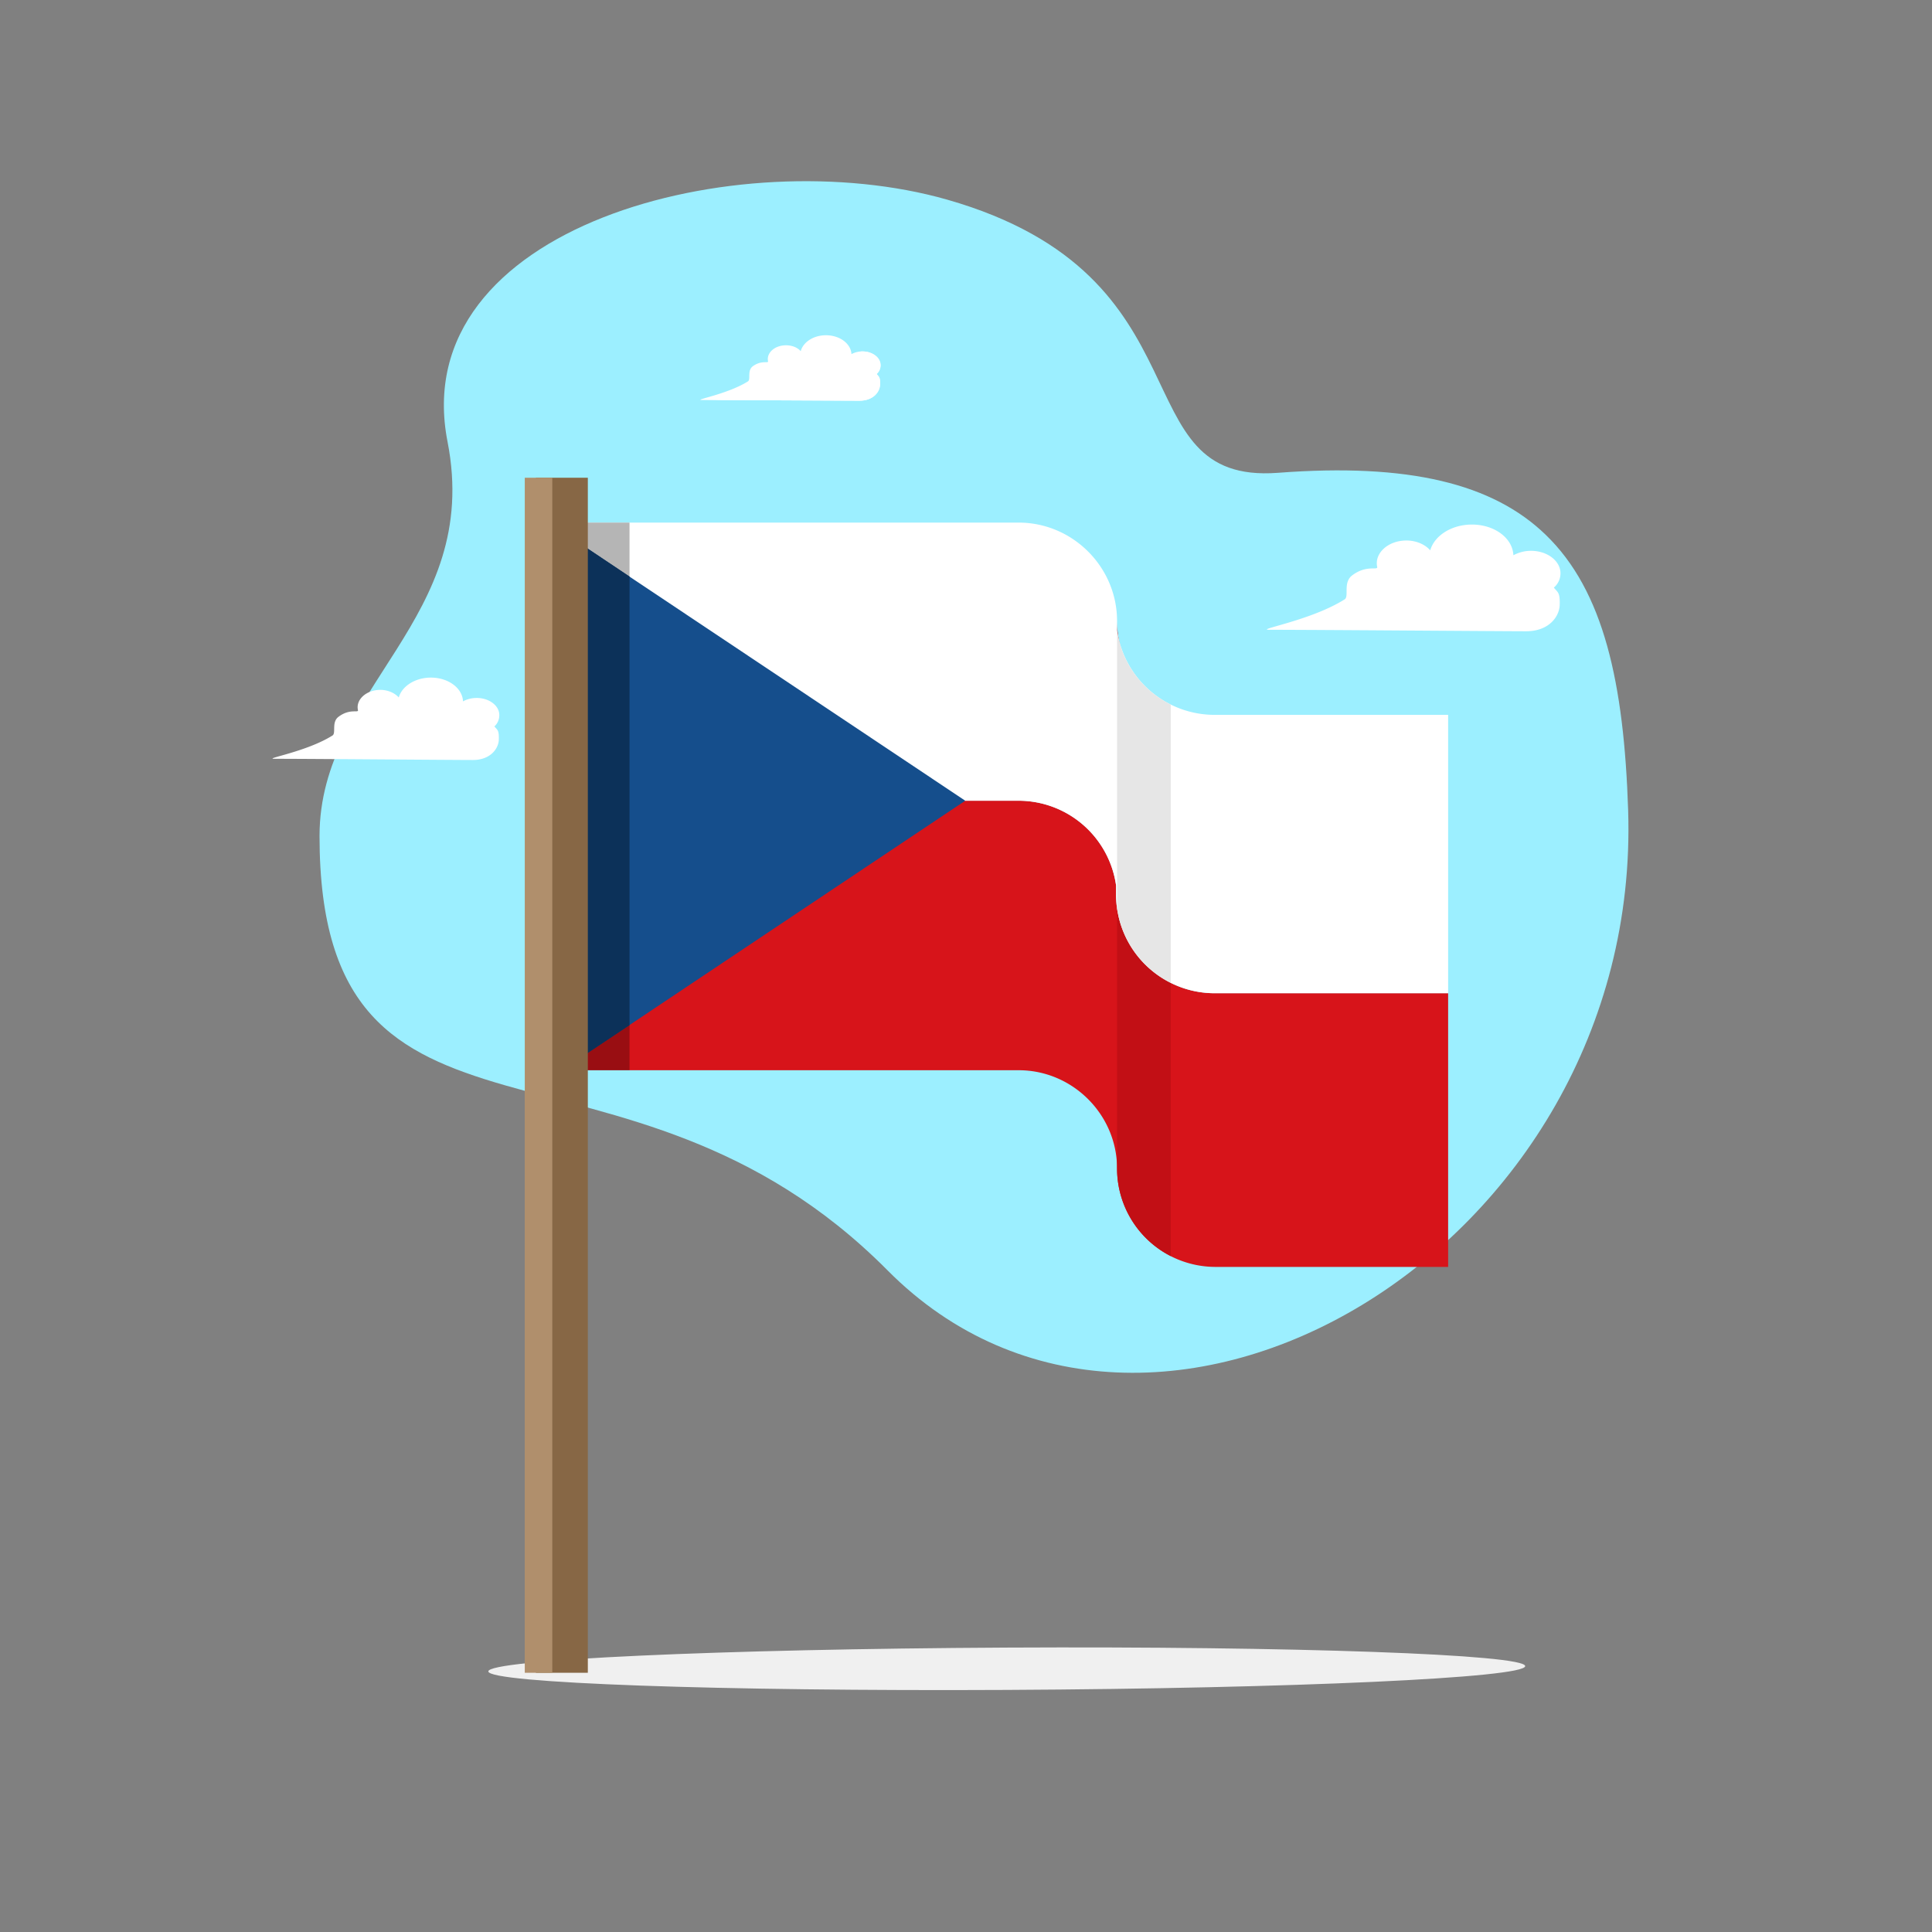
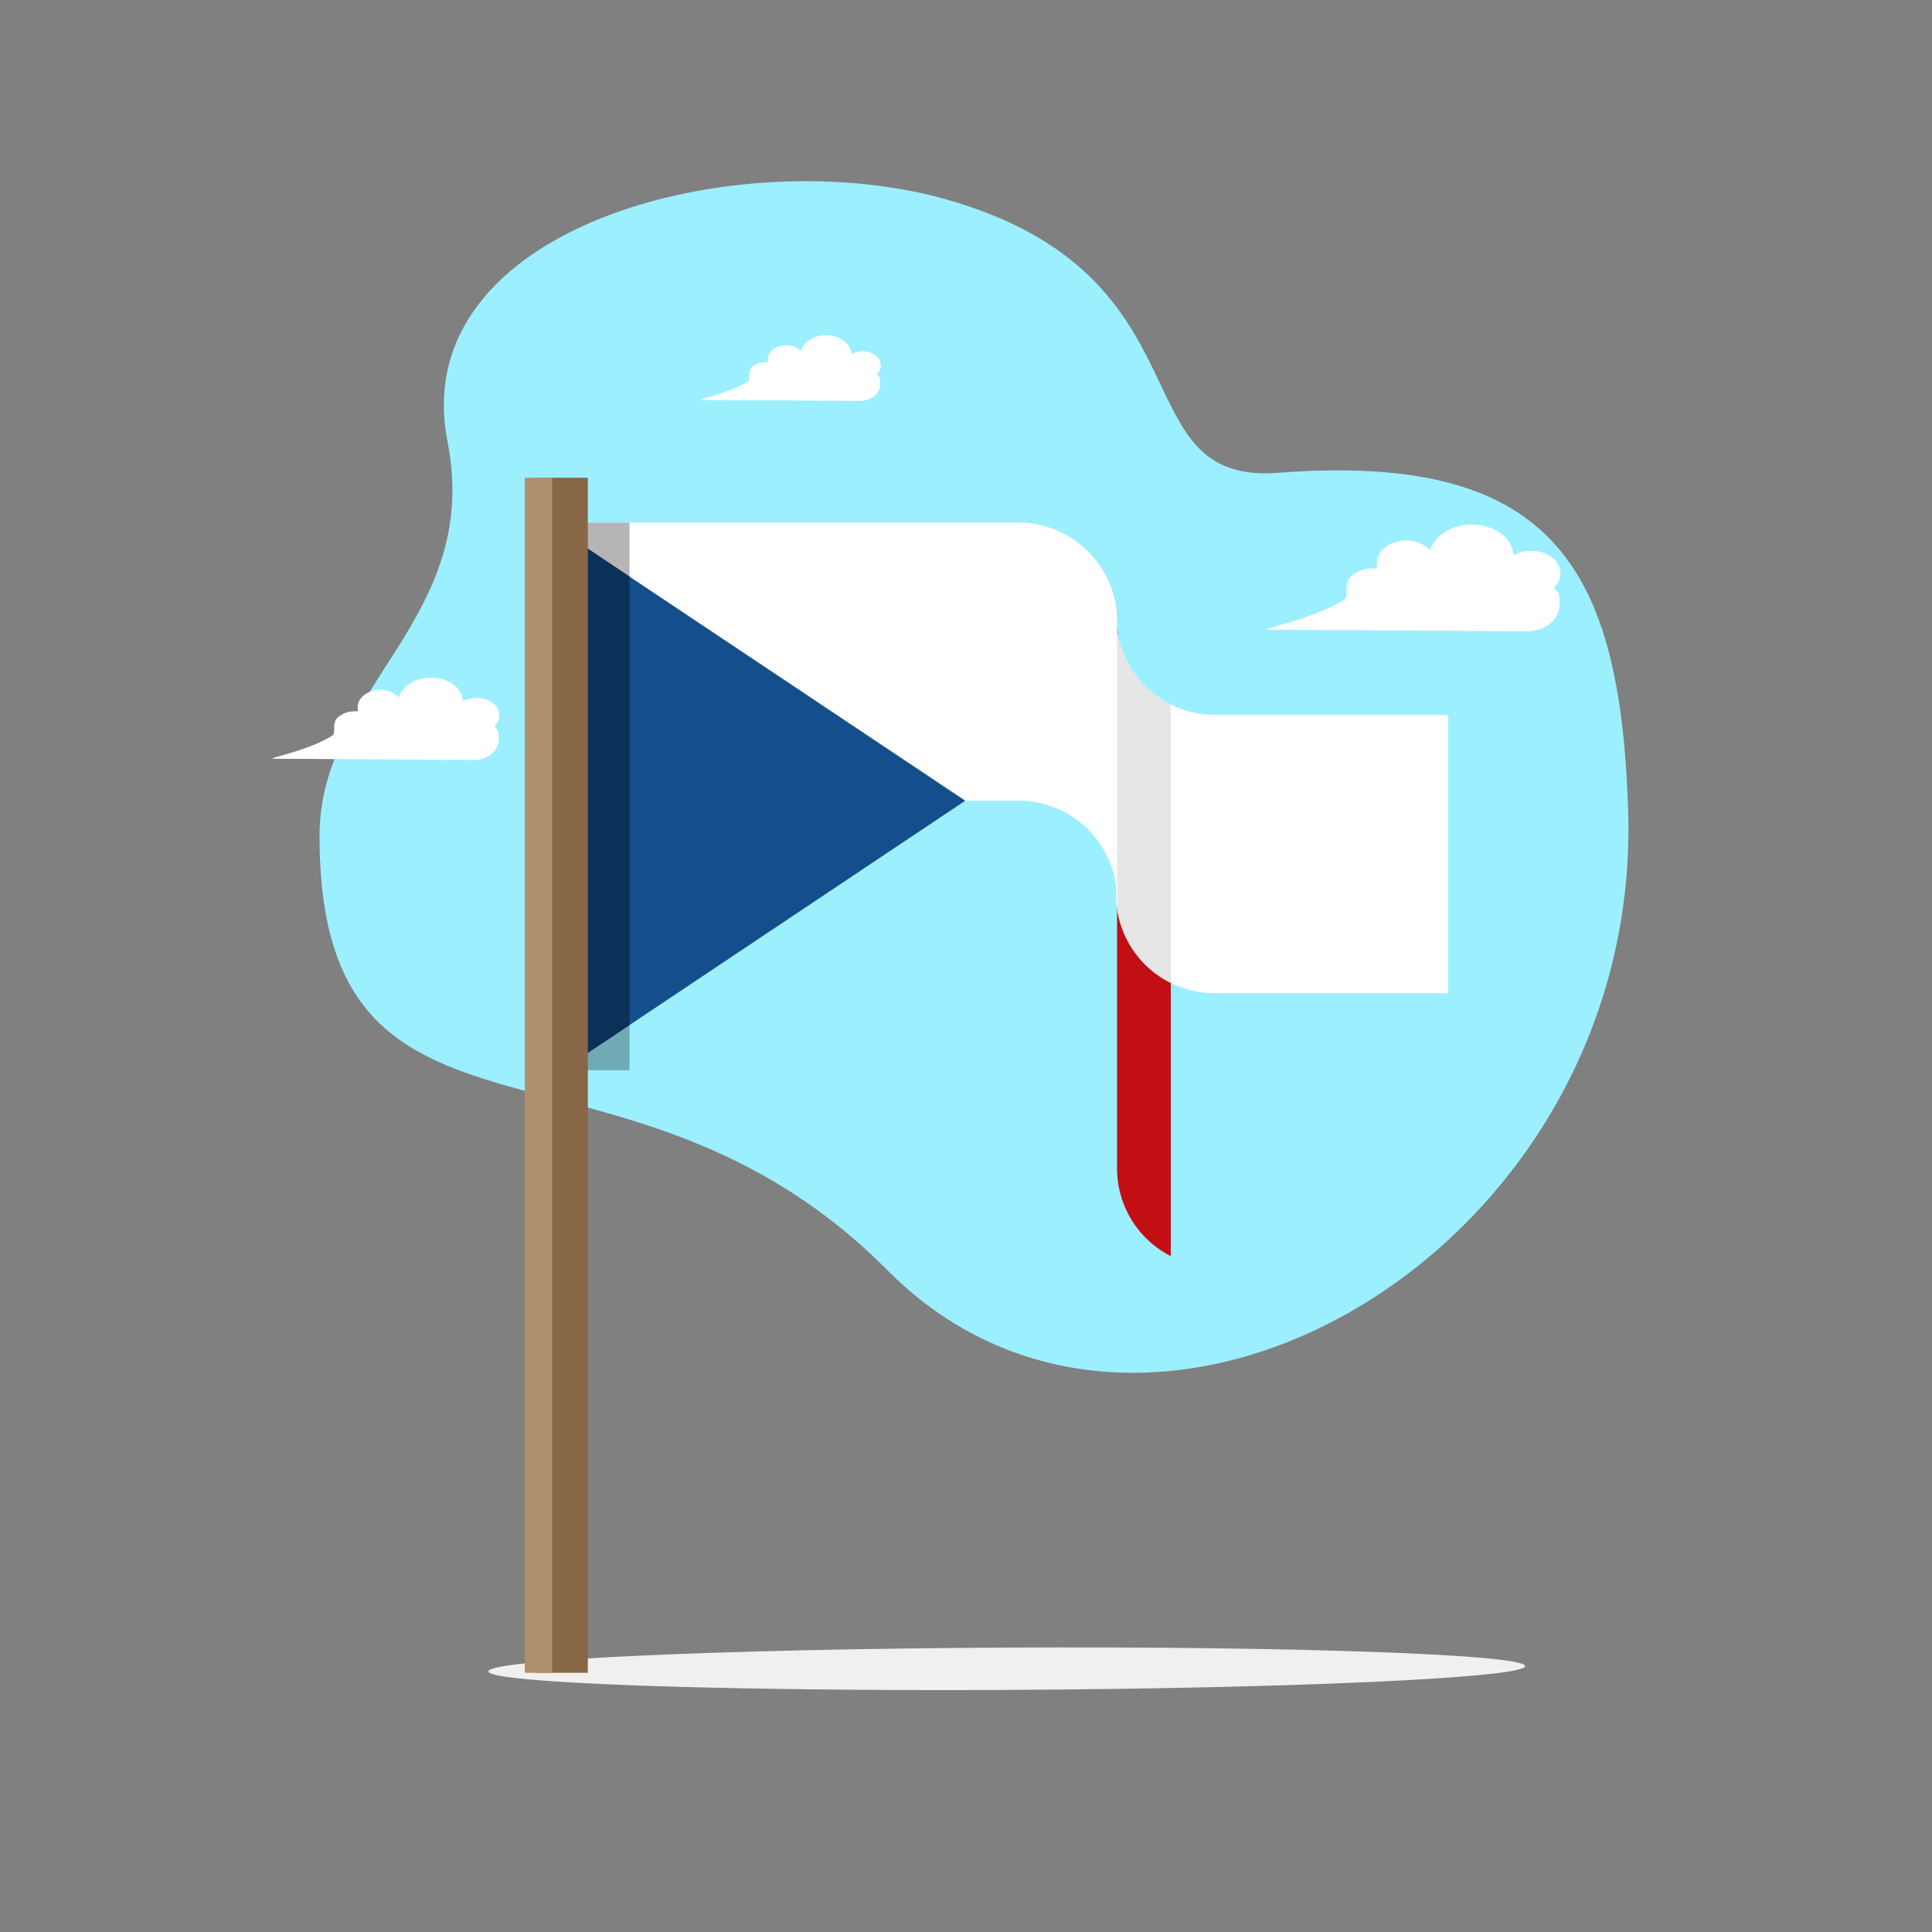
<svg xmlns="http://www.w3.org/2000/svg" fill="none" viewBox="0 0 80 80">
  <rect x="0" y="0" width="80" height="80" fill="#808080" stroke="none" />
  <path d="M39.218 8.266c11.09 3.168 7.109 11.8 13.689 11.313 5.443-.417 8.916.457 11.09 2.559 2.416 2.325 3.249 6.153 3.421 11.414.59 18.207-19.74 30.058-30.667 19.05-10.927-11.008-23.52-3.442-23.52-17.984 0-6.174 6.734-8.977 5.302-16.319C16.776 9.353 30.566 5.8 39.218 8.266Z" fill="#9CEFFF" />
-   <path fill-rule="evenodd" clip-rule="evenodd" d="M46.255 37.614v10.774c0-2.234-1.838-4.072-4.072-4.072H23.265v-11.16h18.918a4.082 4.082 0 0 1 4.032 3.513v.386c0 .183.01.376.04.559ZM59.964 52.46h-9.636a4.078 4.078 0 0 1-4.073-4.072V37.614c.275 1.97 1.98 3.513 4.032 3.513h9.677V52.46Z" fill="#D7141A" />
  <path fill-rule="evenodd" clip-rule="evenodd" d="M48.48 52.013a4.073 4.073 0 0 1-2.225-3.625V25.712c0 1.574.904 2.955 2.224 3.625v22.676Z" fill="#C20F15" />
  <path fill-rule="evenodd" clip-rule="evenodd" d="M59.964 41.127h-9.677a4.085 4.085 0 0 1-4.072-4.072v-.386a4.082 4.082 0 0 0-4.032-3.513H23.265V21.64h18.918c2.234 0 4.072 1.838 4.072 4.072v.386a4.082 4.082 0 0 0 4.032 3.503h9.677v11.526Z" fill="#fff" />
  <path fill-rule="evenodd" clip-rule="evenodd" d="M26.067 33.156h-1.909V21.64h1.91v11.516Z" fill="#fff" />
  <path fill-rule="evenodd" clip-rule="evenodd" d="M48.48 40.7a4.087 4.087 0 0 1-2.225-3.087V26.099c.183 1.35 1.046 2.488 2.224 3.077V40.7Z" fill="#E6E6E6" />
  <path fill-rule="evenodd" clip-rule="evenodd" d="m23.265 22.006 16.704 11.15-16.704 11.16v-22.31Z" fill="#154E8C" />
  <path fill-rule="evenodd" clip-rule="evenodd" d="m24.158 22.595 1.91 1.279v18.573l-1.91 1.27V22.595Z" fill="#11457E" />
  <path d="M58.238 22.381c.406 0 .772.163.985.407.173-.61.883-1.067 1.726-1.067.935 0 1.686.559 1.717 1.27.213-.112.456-.183.73-.183.681 0 1.23.426 1.22.944a.768.768 0 0 1-.275.579c.163.203.254.193.244.69 0 .488-.427 1.118-1.391 1.118-.965 0-8.764-.061-10.633-.061-.62 0 1.717-.376 3.118-1.26.193-.121-.081-.7.315-.995.579-.436 1.035-.203 1.035-.335-.132-.569.437-1.107 1.209-1.107ZM15.75 28.566c.315 0 .6.132.762.314.132-.467.68-.822 1.33-.822.721 0 1.31.436 1.33.985.163-.091.356-.142.57-.142.517 0 .944.325.933.72a.617.617 0 0 1-.203.458c.122.152.193.142.183.528 0 .376-.335.863-1.076.863-.742 0-6.764-.05-8.216-.05-.477 0 1.33-.285 2.407-.966.152-.101-.05-.548.244-.771.457-.346.802-.163.812-.264-.112-.437.335-.853.924-.853Z" fill="#fff" />
  <path d="M41.688 69.976c11.856-.06 21.467-.502 21.467-.986s-9.61-.828-21.467-.767c-11.856.06-21.467.501-21.467.986 0 .484 9.611.827 21.467.767Z" fill="#F0F0F0" />
  <path fill-rule="evenodd" clip-rule="evenodd" d="M26.067 21.64v22.676h-1.909V21.64h1.91Z" fill="#000" fill-opacity=".29" />
  <path d="M24.341 19.782v49.484H22.19V19.782h2.152Z" fill="#876745" />
  <path d="M22.869 19.782v49.484H21.73V19.782h1.138Z" fill="#B08F6C" />
  <path d="M32.546 14.298c.254 0 .477.091.61.244.101-.376.528-.66 1.045-.66.58 0 1.036.355 1.056.782a.94.94 0 0 1 .447-.112c.417 0 .752.264.752.579 0 .132-.061.264-.163.355.092.122.153.122.142.427 0 .294-.264.68-.852.68-.59 0-5.372-.03-6.52-.03-.376 0 1.056-.234 1.91-.772.121-.082-.041-.437.192-.62.355-.264.64-.122.64-.203-.081-.345.264-.67.741-.67Z" fill="#fff" />
  <path d="M35.613 14.562c.03-.01.071-.01.112-.01.416 0 .751.264.741.579 0 .132-.06.264-.162.355.091.122.152.122.142.427 0 .294-.264.68-.853.68-.59 0-5.372-.03-6.52-.03-.396 0 3.25-.03 5.007-.203 1.35-.132 1.889-1.402 1.533-1.798Z" fill="#fff" />
</svg>